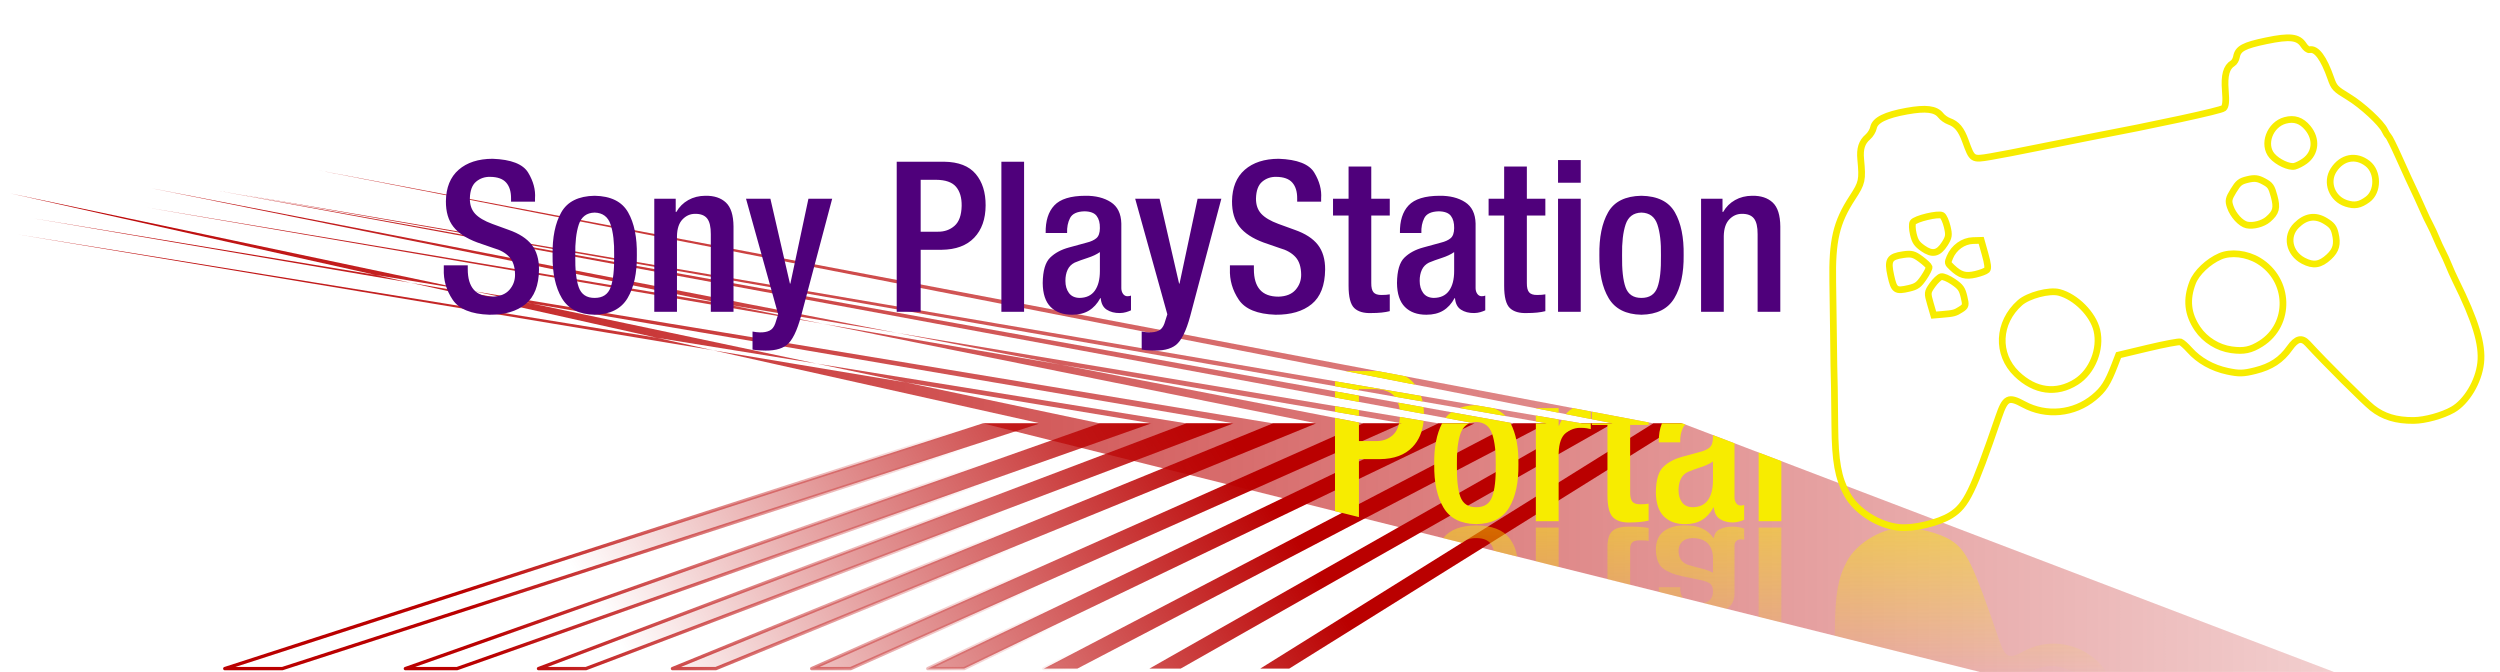
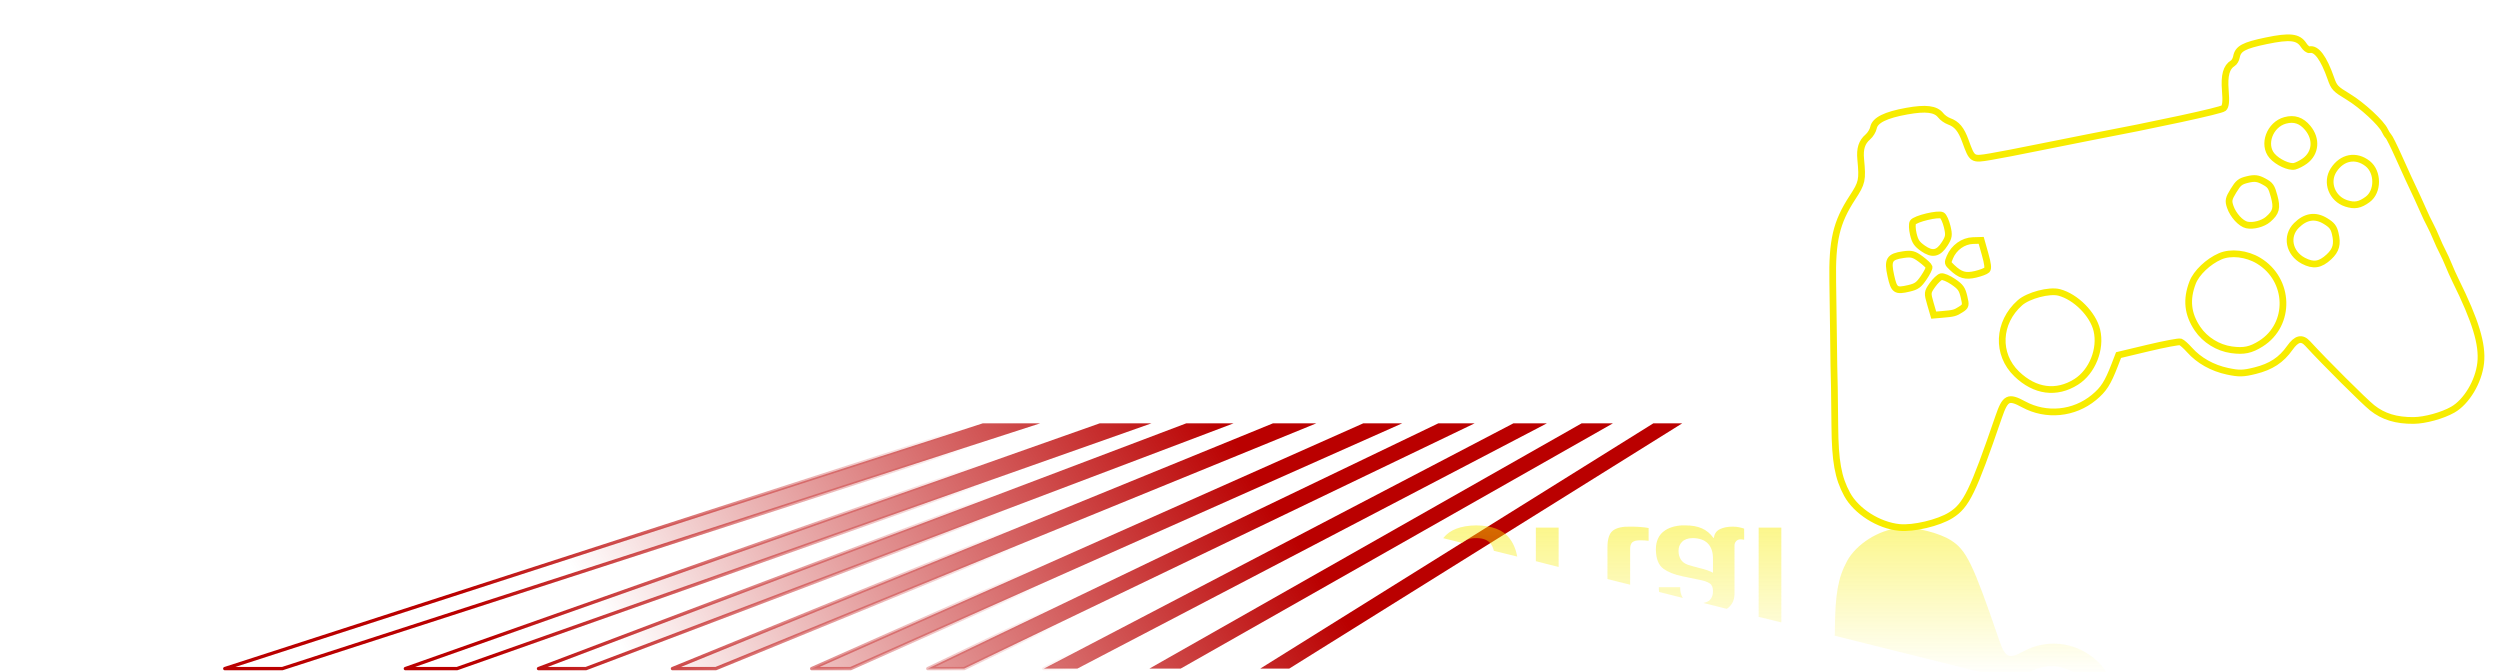
<svg xmlns="http://www.w3.org/2000/svg" xmlns:ns1="http://sodipodi.sourceforge.net/DTD/sodipodi-0.dtd" xmlns:ns2="http://www.inkscape.org/namespaces/inkscape" xmlns:xlink="http://www.w3.org/1999/xlink" width="744.09" height="200" id="svg2" ns1:version="0.32" ns2:version="0.46" version="1.0" ns1:docbase="C:\Documents and Settings\Sigurd\Mine dokumenter\Mine bilder" ns1:docname="Sony_Playstation_Portal_logo.svg" ns2:output_extension="org.inkscape.output.svg.inkscape" ns1:modified="true">
  <defs id="defs4">
    <linearGradient ns2:collect="always" id="linearGradient3412">
      <stop style="stop-color:#ba0000;stop-opacity:1;" offset="0" id="stop3414" />
      <stop style="stop-color:#ba0000;stop-opacity:0;" offset="1" id="stop3416" />
    </linearGradient>
    <linearGradient id="linearGradient3404">
      <stop style="stop-color:#ba0000;stop-opacity:1;" offset="0" id="stop3406" />
      <stop style="stop-color:#ba0000;stop-opacity:0;" offset="1" id="stop3408" />
    </linearGradient>
    <linearGradient id="linearGradient3327">
      <stop style="stop-color:#f7ec00;stop-opacity:1;" offset="0" id="stop3329" />
      <stop style="stop-color:#f7ec00;stop-opacity:0;" offset="1" id="stop3331" />
    </linearGradient>
    <ns2:perspective ns1:type="inkscape:persp3d" ns2:vp_x="0 : 100 : 1" ns2:vp_y="0 : 1000 : 0" ns2:vp_z="744.09448 : 100 : 1" ns2:persp3d-origin="372.04724 : 66.666667 : 1" id="perspective132" />
    <linearGradient id="linearGradient6144">
      <stop style="stop-color:#d80000;stop-opacity:1;" offset="0" id="stop6146" />
      <stop style="stop-color:#d80000;stop-opacity:0;" offset="1" id="stop6148" />
    </linearGradient>
    <linearGradient id="linearGradient6130">
      <stop style="stop-color:#530081;stop-opacity:1;" offset="0" id="stop6132" />
      <stop style="stop-color:#000000;stop-opacity:0;" offset="1" id="stop6134" />
    </linearGradient>
    <linearGradient y2="167.937" x2="6388.794" y1="167.937" x1="30" gradientUnits="userSpaceOnUse" id="linearGradient13034" xlink:href="#linearGradient23598" ns2:collect="always" />
    <linearGradient y2="167.937" x2="6388.794" y1="167.937" x1="30" gradientUnits="userSpaceOnUse" id="linearGradient13032" xlink:href="#linearGradient23598" ns2:collect="always" />
    <linearGradient y2="470.895" x2="1417.84" y1="457.979" x1="3030.698" gradientUnits="userSpaceOnUse" id="linearGradient13022" xlink:href="#linearGradient37486" ns2:collect="always" />
    <linearGradient y2="470.895" x2="1417.84" y1="457.979" x1="3030.698" gradientUnits="userSpaceOnUse" id="linearGradient13020" xlink:href="#linearGradient37486" ns2:collect="always" />
    <linearGradient y2="470.895" x2="1417.84" y1="457.979" x1="3030.698" gradientUnits="userSpaceOnUse" id="linearGradient13018" xlink:href="#linearGradient37486" ns2:collect="always" />
    <linearGradient y2="167.937" x2="6388.794" y1="167.937" x1="30" gradientUnits="userSpaceOnUse" id="linearGradient13000" xlink:href="#linearGradient23598" ns2:collect="always" />
    <linearGradient y2="167.937" x2="6388.794" y1="167.937" x1="30" gradientUnits="userSpaceOnUse" id="linearGradient12998" xlink:href="#linearGradient23598" ns2:collect="always" />
    <clipPath id="clipPath12974" clipPathUnits="userSpaceOnUse">
      <path ns1:nodetypes="csccsc" id="path12976" d="M 77.635,210.295 C 77.635,210.295 422.142,134.659 2110.71,105.546 C 2615.265,96.847 2125.267,2976.053 2125.267,2976.053 L 1465.367,2641.251 C 1465.367,2641.251 839.432,2655.807 82.488,2422.901 C -674.457,2189.995 67.931,210.295 77.635,210.295 z" style="fill:none;fill-rule:evenodd;stroke:#000000;stroke-width:1px;stroke-linecap:butt;stroke-linejoin:miter;stroke-opacity:1" />
    </clipPath>
    <linearGradient y2="470.895" x2="1417.84" y1="457.979" x1="3030.698" gradientUnits="userSpaceOnUse" id="linearGradient2401" xlink:href="#linearGradient37486" ns2:collect="always" />
    <linearGradient y2="470.895" x2="1417.84" y1="457.979" x1="3030.698" gradientUnits="userSpaceOnUse" id="linearGradient2399" xlink:href="#linearGradient37486" ns2:collect="always" />
    <linearGradient y2="470.895" x2="1417.84" y1="457.979" x1="3030.698" gradientUnits="userSpaceOnUse" id="linearGradient2397" xlink:href="#linearGradient37486" ns2:collect="always" />
    <linearGradient y2="470.895" x2="1417.84" y1="457.979" x1="3030.698" gradientUnits="userSpaceOnUse" id="linearGradient2395" xlink:href="#linearGradient37486" ns2:collect="always" />
    <linearGradient y2="470.895" x2="1417.84" y1="457.979" x1="3030.698" gradientUnits="userSpaceOnUse" id="linearGradient2393" xlink:href="#linearGradient37486" ns2:collect="always" />
    <linearGradient y2="470.895" x2="1417.84" y1="457.979" x1="3030.698" gradientUnits="userSpaceOnUse" id="linearGradient2391" xlink:href="#linearGradient37486" ns2:collect="always" />
    <linearGradient gradientTransform="translate(1065.59,385.405)" y2="167.937" x2="6388.794" y1="167.937" x1="30" gradientUnits="userSpaceOnUse" id="linearGradient38497" xlink:href="#linearGradient23598" ns2:collect="always" />
    <linearGradient y2="167.937" x2="6388.794" y1="167.937" x1="30" gradientUnits="userSpaceOnUse" id="linearGradient38495" xlink:href="#linearGradient23598" ns2:collect="always" />
    <linearGradient y2="167.937" x2="6388.794" y1="167.937" x1="30" gradientUnits="userSpaceOnUse" id="linearGradient38493" xlink:href="#linearGradient23598" ns2:collect="always" />
    <linearGradient gradientUnits="userSpaceOnUse" y2="470.895" x2="1417.84" y1="457.979" x1="3030.698" id="linearGradient37492" xlink:href="#linearGradient37486" ns2:collect="always" />
    <linearGradient gradientUnits="userSpaceOnUse" y2="171.932" x2="5542.535" y1="171.932" x1="1403.845" id="linearGradient29546" xlink:href="#linearGradient29540" ns2:collect="always" />
    <linearGradient y2="167.937" x2="6388.794" y1="167.937" x1="30" gradientUnits="userSpaceOnUse" id="linearGradient23632" xlink:href="#linearGradient23598" ns2:collect="always" />
    <linearGradient y2="167.937" x2="6388.794" y1="167.937" x1="30" gradientUnits="userSpaceOnUse" id="linearGradient23622" xlink:href="#linearGradient23598" ns2:collect="always" />
    <linearGradient y2="167.937" x2="6388.794" y1="167.937" x1="30" gradientUnits="userSpaceOnUse" id="linearGradient23620" xlink:href="#linearGradient23598" ns2:collect="always" />
    <linearGradient y2="167.937" x2="6388.794" y1="167.937" x1="30" gradientUnits="userSpaceOnUse" id="linearGradient23618" xlink:href="#linearGradient23598" ns2:collect="always" />
    <linearGradient y2="167.937" x2="6388.794" y1="167.937" x1="30" gradientUnits="userSpaceOnUse" id="linearGradient23616" xlink:href="#linearGradient23598" ns2:collect="always" />
    <linearGradient y2="167.937" x2="6388.794" y1="167.937" x1="30" gradientUnits="userSpaceOnUse" id="linearGradient23614" xlink:href="#linearGradient23598" ns2:collect="always" />
    <linearGradient y2="167.937" x2="6388.794" y1="167.937" x1="30" gradientUnits="userSpaceOnUse" id="linearGradient23610" xlink:href="#linearGradient23598" ns2:collect="always" />
    <linearGradient y2="167.937" x2="6388.794" y1="167.937" x1="30" gradientUnits="userSpaceOnUse" id="linearGradient23608" xlink:href="#linearGradient23598" ns2:collect="always" />
    <linearGradient y2="167.937" x2="6388.794" y1="167.937" x1="30" gradientUnits="userSpaceOnUse" id="linearGradient23606" xlink:href="#linearGradient23598" ns2:collect="always" />
    <linearGradient gradientUnits="userSpaceOnUse" y2="167.937" x2="6388.794" y1="167.937" x1="30" id="linearGradient23604" xlink:href="#linearGradient23598" ns2:collect="always" />
    <radialGradient r="0.784" fy="406.472" fx="383.281" cy="406.472" cx="383.281" gradientTransform="matrix(1,0,0,1.889,0,-361.309)" gradientUnits="userSpaceOnUse" id="radialGradient5566" xlink:href="#linearGradient5552" ns2:collect="always" />
    <radialGradient r="0.784" fy="406.472" fx="383.281" cy="406.472" cx="383.281" gradientTransform="matrix(1,0,0,1.889,0,-361.309)" gradientUnits="userSpaceOnUse" id="radialGradient5562" xlink:href="#linearGradient5552" ns2:collect="always" />
    <radialGradient gradientUnits="userSpaceOnUse" gradientTransform="matrix(1,0,0,1.889,0,-361.309)" r="0.784" fy="406.472" fx="383.281" cy="406.472" cx="383.281" id="radialGradient5558" xlink:href="#linearGradient5552" ns2:collect="always" />
    <linearGradient gradientTransform="matrix(0,-2.643,2.825,0,69.256,6047.553)" gradientUnits="userSpaceOnUse" y2="640.831" x2="2241.788" y1="640.831" x1="1294.612" id="linearGradient26619" xlink:href="#linearGradient26613" ns2:collect="always" />
    <style type="text/css" id="style22536">
   
    .fil0 {fill:#2B2828}
   
  </style>
    <linearGradient gradientTransform="matrix(-2.636,0,0,-2.636,5919.19,1818.203)" gradientUnits="userSpaceOnUse" y2="405.266" x2="1672.762" y1="405.266" x1="1627.544" id="linearGradient21472" xlink:href="#linearGradient21466" ns2:collect="always" />
    <linearGradient y2="405.266" x2="1887.574" y1="405.266" x1="1412.733" gradientTransform="matrix(0,-2.636,2.636,0,501.746,5099.337)" gradientUnits="userSpaceOnUse" id="linearGradient19513" xlink:href="#linearGradient19503" ns2:collect="always" />
    <linearGradient gradientTransform="matrix(0,-2.636,2.636,0,501.746,5099.337)" gradientUnits="userSpaceOnUse" y2="405.266" x2="1887.574" y1="405.266" x1="1412.733" id="linearGradient19509" xlink:href="#linearGradient19503" ns2:collect="always" />
    <linearGradient gradientTransform="matrix(0,-2.636,2.636,0,-633.353,6476.814)" gradientUnits="userSpaceOnUse" y2="881.911" x2="1937.362" y1="881.911" x1="1454.903" id="linearGradient16454" xlink:href="#linearGradient16448" ns2:collect="always" />
    <linearGradient gradientTransform="matrix(0,-1,1,0,975.808,2263.188)" gradientUnits="userSpaceOnUse" y2="643.69" x2="2097.533" y1="643.69" x1="1141.463" id="linearGradient14500" xlink:href="#linearGradient14494" ns2:collect="always" />
    <linearGradient gradientTransform="matrix(0,-1,1,0,704.604,1992.956)" gradientUnits="userSpaceOnUse" y2="644.176" x2="1826.552" y1="644.176" x1="871.008" id="linearGradient9643" xlink:href="#linearGradient9637" ns2:collect="always" />
    <radialGradient gradientUnits="userSpaceOnUse" gradientTransform="matrix(1,0,0,4.946,0,-2501.384)" r="91.853" fy="633.861" fx="1197.416" cy="633.861" cx="1197.416" id="radialGradient3209" xlink:href="#linearGradient3203" ns2:collect="always" />
    <linearGradient id="linearGradient3203" ns2:collect="always">
      <stop id="stop3205" offset="0" style="stop-color:#a8a8a8;stop-opacity:1;" />
      <stop id="stop3207" offset="1" style="stop-color:#a8a8a8;stop-opacity:0;" />
    </linearGradient>
    <linearGradient id="linearGradient9637" ns2:collect="always">
      <stop id="stop9639" offset="0" style="stop-color:#000000;stop-opacity:1;" />
      <stop id="stop9641" offset="1" style="stop-color:#000000;stop-opacity:0;" />
    </linearGradient>
    <linearGradient id="linearGradient14494" ns2:collect="always">
      <stop id="stop14496" offset="0" style="stop-color:#8c8c8c;stop-opacity:1;" />
      <stop id="stop14498" offset="1" style="stop-color:#8c8c8c;stop-opacity:0;" />
    </linearGradient>
    <linearGradient id="linearGradient16448" ns2:collect="always">
      <stop id="stop16450" offset="0" style="stop-color:#181818;stop-opacity:1;" />
      <stop id="stop16452" offset="1" style="stop-color:#181818;stop-opacity:0;" />
    </linearGradient>
    <linearGradient id="linearGradient19503" ns2:collect="always">
      <stop id="stop19505" offset="0" style="stop-color:#343434;stop-opacity:1;" />
      <stop id="stop19507" offset="1" style="stop-color:#343434;stop-opacity:0;" />
    </linearGradient>
    <linearGradient id="linearGradient21466" ns2:collect="always">
      <stop id="stop21468" offset="0" style="stop-color:#909090;stop-opacity:1;" />
      <stop id="stop21470" offset="1" style="stop-color:#909090;stop-opacity:0;" />
    </linearGradient>
    <linearGradient id="linearGradient26613" ns2:collect="always">
      <stop id="stop26615" offset="0" style="stop-color:#2c2d2c;stop-opacity:1;" />
      <stop id="stop26617" offset="1" style="stop-color:#2c2d2c;stop-opacity:0;" />
    </linearGradient>
    <linearGradient id="linearGradient5552" ns2:collect="always">
      <stop id="stop5554" offset="0" style="stop-color:#ffffff;stop-opacity:1;" />
      <stop id="stop5556" offset="1" style="stop-color:#ffffff;stop-opacity:0;" />
    </linearGradient>
    <linearGradient id="linearGradient23598" ns2:collect="always">
      <stop id="stop23600" offset="0" style="stop-color:#ffffff;stop-opacity:1;" />
      <stop id="stop23602" offset="1" style="stop-color:#ffffff;stop-opacity:0;" />
    </linearGradient>
    <linearGradient id="linearGradient29540">
      <stop id="stop29542" offset="0" style="stop-color:#000000;stop-opacity:1;" />
      <stop id="stop29544" offset="1" style="stop-color:#000000;stop-opacity:0;" />
    </linearGradient>
    <linearGradient id="linearGradient37486" ns2:collect="always">
      <stop id="stop37488" offset="0" style="stop-color:#8a8e8c;stop-opacity:1;" />
      <stop id="stop37490" offset="1" style="stop-color:#8a8e8c;stop-opacity:0;" />
    </linearGradient>
    <linearGradient ns2:collect="always" xlink:href="#linearGradient3327" id="linearGradient3333" x1="395.735" y1="-118.372" x2="395.735" y2="-231.112" gradientUnits="userSpaceOnUse" gradientTransform="matrix(1.15,0,0,-0.87,0,-0.644)" />
    <linearGradient ns2:collect="always" xlink:href="#linearGradient3327" id="linearGradient3388" gradientUnits="userSpaceOnUse" gradientTransform="matrix(1.15,0,0,-0.87,0,0.356)" x1="395.735" y1="-118.372" x2="395.735" y2="-231.112" />
    <linearGradient ns2:collect="always" xlink:href="#linearGradient3404" id="linearGradient3410" x1="366" y1="129" x2="207" y2="228" gradientUnits="userSpaceOnUse" />
    <linearGradient ns2:collect="always" xlink:href="#linearGradient3412" id="linearGradient3418" x1="167" y1="233" x2="304" y2="162.5" gradientUnits="userSpaceOnUse" />
    <linearGradient ns2:collect="always" xlink:href="#linearGradient3412" id="linearGradient3430" x1="3.062" y1="156.344" x2="857.219" y2="156.344" gradientUnits="userSpaceOnUse" />
  </defs>
  <ns1:namedview id="base" pagecolor="#ffffff" bordercolor="#666666" borderopacity="1.0" gridtolerance="10000" guidetolerance="10" objecttolerance="10" ns2:pageopacity="0.0" ns2:pageshadow="2" ns2:zoom="1" ns2:cx="432.02111" ns2:cy="115.77358" ns2:document-units="px" ns2:current-layer="layer1" height="200px" width="744.094px" ns2:window-width="1280" ns2:window-height="750" ns2:window-x="-8" ns2:window-y="-8" showgrid="false" />
  <g ns2:label="Layer 1" ns2:groupmode="layer" id="layer1">
-     <path style="opacity:1;fill:url(#linearGradient3430);fill-opacity:1;fill-rule:evenodd;stroke:none;stroke-width:2;stroke-linecap:round;stroke-linejoin:miter;stroke-miterlimit:4;stroke-dasharray:none;stroke-dashoffset:0;stroke-opacity:1" d="M 837.969,262 L 292.5,126 L 309.594,126 L 3.062,57.562 L 327.312,126 L 342.719,126 L 5.219,69.781 L 353.062,126 L 367.156,126 L 10.156,65.031 L 378.875,126 L 391.781,126 L 45.094,56.031 L 405.75,126 L 417.344,126 L 43.75,61.781 L 428.094,126 L 438.906,126 L 64.969,56.781 L 450.438,126 L 460.406,126 L 72.594,58 L 470.75,126 L 480.062,126 L 94.781,50.688 L 492.094,126 L 500.688,126 L 857.219,262 L 837.969,262 z" id="rect3344" ns1:nodetypes="ccccccccccccccccccccccccccccc" />
    <path style="fill:url(#linearGradient3410);fill-opacity:1;fill-rule:nonzero;stroke:url(#linearGradient3418);stroke-width:1;stroke-linecap:round;stroke-linejoin:round;stroke-miterlimit:4;stroke-dasharray:none;stroke-opacity:1" d="M 292.5 126 L 66.906 199 L 84.031 199 L 309.594 126 L 292.5 126 z M 327.312 126 L 120.656 199 L 136.031 199 L 342.719 126 L 327.312 126 z M 353.062 126 L 160.281 199 L 174.406 199 L 367.156 126 L 353.062 126 z M 378.875 126 L 200.156 199 L 213.062 199 L 391.781 126 L 378.875 126 z M 405.75 126 L 241.594 199 L 253.188 199 L 417.344 126 L 405.75 126 z M 428.094 126 L 276.156 199 L 286.969 199 L 438.906 126 L 428.094 126 z M 450.438 126 L 310.688 199 L 320.656 199 L 460.406 126 L 450.438 126 z M 470.75 126 L 342.094 199 L 351.406 199 L 480.062 126 L 470.75 126 z M 492.094 126 L 375.094 199 L 383.719 199 L 500.688 126 L 492.094 126 z " id="rect7185" />
    <path style="fill:none;fill-opacity:1;stroke:#f7ec00;stroke-opacity:1;stroke-width:2;stroke-miterlimit:4;stroke-dasharray:none" d="M 718.404,125.144 C 713.227,125.197 709.332,124.01 706.038,121.374 C 703.572,119.401 691.908,107.781 686.853,102.262 C 685.095,100.343 683.524,100.724 681.523,103.555 C 678.982,107.151 675.941,109.147 671.211,110.323 C 667.653,111.208 666.441,111.235 662.998,110.505 C 658.488,109.55 654.464,107.29 651.67,104.145 C 650.646,102.992 649.436,101.921 648.982,101.765 C 648.528,101.61 644.198,102.427 639.359,103.581 L 630.561,105.68 L 629.385,108.72 C 627.33,114.029 626.125,115.905 623.232,118.295 C 617.314,123.184 609.034,123.997 602.313,120.35 C 597.762,117.881 596.846,118.342 594.868,124.101 C 587.173,146.504 585.252,150.451 580.636,153.348 C 577.005,155.626 569.519,157.408 565.325,156.993 C 559.151,156.381 552.507,152.168 549.765,147.128 C 547.076,142.183 546.199,137.306 546.11,126.796 C 546.063,121.293 546.005,116.159 545.98,115.387 C 545.875,112.135 545.777,106.328 545.701,98.88 C 545.656,94.512 545.562,87.77 545.492,83.897 C 545.27,71.593 546.529,66.199 551.346,58.826 C 554.238,54.398 554.403,53.634 553.814,47.397 C 553.517,44.244 554.136,42.314 555.945,40.751 C 556.697,40.102 557.448,38.868 557.616,38.009 C 558.051,35.777 561.213,34.206 567.562,33.071 C 573.253,32.054 576.135,32.416 577.635,34.339 C 578.155,35.005 579.258,35.793 580.085,36.09 C 582.431,36.933 583.704,38.466 584.988,41.993 C 587.017,47.564 586.988,47.546 592.374,46.645 C 594.966,46.211 601.26,45 606.361,43.952 C 611.462,42.905 618.301,41.541 621.558,40.921 C 642.004,37.031 661.013,32.914 661.813,32.204 C 662.459,31.629 662.601,30.198 662.335,26.92 C 661.97,22.422 662.646,19.976 664.573,18.814 C 665.027,18.541 665.512,17.695 665.652,16.934 C 666.104,14.466 667.835,13.53 674.524,12.14 C 681.588,10.671 684.06,10.959 685.65,13.437 C 686.197,14.289 686.995,14.902 687.423,14.799 C 689.439,14.316 691.639,17.28 693.739,23.308 C 694.708,26.09 695.07,26.474 698.932,28.81 C 703.019,31.282 708.792,36.611 709.804,38.844 C 710.088,39.472 710.572,40.235 710.878,40.539 C 711.185,40.844 712.518,43.509 713.84,46.462 C 715.163,49.415 716.472,52.308 716.751,52.89 C 718.29,56.105 721.049,62.098 721.565,63.347 C 721.893,64.14 722.639,65.686 723.223,66.783 C 723.807,67.88 724.675,69.745 725.152,70.929 C 725.629,72.112 726.457,73.904 726.991,74.911 C 727.525,75.919 728.345,77.712 728.814,78.898 C 729.283,80.083 730.195,82.12 730.841,83.425 C 736.823,95.503 738.955,102.505 738.34,108.052 C 737.724,113.601 734.116,119.626 730.022,121.944 C 726.931,123.693 721.79,125.109 718.404,125.144 z M 672.943,102.276 C 681.973,96.571 681.599,83.245 672.252,77.601 C 668.691,75.451 663.975,74.913 660.798,76.295 C 657.23,77.846 653.724,81.181 652.604,84.089 C 650.655,89.152 651.112,93.463 654.063,97.84 C 656.306,101.168 660.151,103.553 664.162,104.107 C 667.859,104.617 669.918,104.188 672.943,102.276 z M 617.947,113.657 C 622.732,110.634 625.436,103.882 624.099,98.298 C 622.946,93.487 617.832,88.348 612.891,87.036 C 609.975,86.261 603.686,87.921 601.203,90.12 C 594.56,96.006 594.137,105.416 600.251,111.304 C 605.672,116.524 612.064,117.374 617.947,113.657 z M 693.18,76.449 C 695.308,74.479 695.801,72.644 695.048,69.502 C 694.61,67.675 694.056,66.965 692.156,65.8 C 689.107,63.93 686.239,64.363 683.486,67.11 C 680.291,70.299 681.293,75.366 685.563,77.612 C 688.537,79.176 690.572,78.865 693.18,76.449 z M 583.602,92.102 C 585.112,91.133 585.172,90.9 584.557,88.336 C 583.993,85.98 583.551,85.363 581.351,83.854 C 579.947,82.892 578.335,82.216 577.768,82.352 C 577.201,82.488 576.027,83.603 575.16,84.83 C 573.637,86.986 573.617,87.173 574.564,90.428 L 575.544,93.795 L 577.857,93.6 C 581.532,93.289 581.902,93.193 583.602,92.102 z M 704.689,59.364 C 707.867,57.043 707.878,51.21 704.711,48.705 C 701.243,45.963 697.051,46.758 694.56,50.631 C 692.222,54.264 694.083,59.166 698.319,60.534 C 700.822,61.342 702.371,61.058 704.689,59.364 z M 675.052,65.299 C 677.468,63.212 677.809,61.916 676.861,58.415 C 676.077,55.522 675.754,55.059 673.776,53.994 C 672.014,53.044 671.048,52.928 669,53.418 C 666.756,53.956 666.224,54.376 664.763,56.757 C 663.304,59.135 663.182,59.743 663.801,61.561 C 664.648,64.051 666.948,66.567 668.738,66.961 C 670.623,67.376 673.534,66.609 675.052,65.299 z M 591.373,80.359 C 591.808,79.91 591.65,78.534 590.831,75.633 L 589.675,71.539 L 587.236,71.607 C 584.335,71.689 581.543,73.689 580.352,76.539 C 579.635,78.256 579.652,78.339 581.006,79.614 C 583.438,81.905 584.976,82.354 587.968,81.649 C 589.503,81.287 591.035,80.706 591.373,80.359 z M 572.576,82.642 C 573.538,81.239 574.254,79.807 574.166,79.46 C 574.078,79.114 572.949,78.054 571.658,77.106 C 569.637,75.622 568.917,75.439 566.487,75.792 C 562.332,76.394 561.749,77.374 562.773,82.031 C 563.738,86.413 564.223,86.754 568.177,85.82 C 570.444,85.285 571.08,84.825 572.576,82.642 z M 578.83,72.546 C 580.064,70.603 580.156,69.964 579.56,67.476 C 579.185,65.91 578.505,64.4 578.048,64.12 C 576.956,63.45 570.018,65.112 569.348,66.205 C 569.068,66.661 569.125,68.23 569.475,69.692 C 569.997,71.87 570.51,72.631 572.315,73.907 C 575.136,75.9 576.939,75.523 578.83,72.546 z M 686.016,47.917 C 689.251,45.554 689.611,41.373 686.863,38.074 C 684.984,35.819 682.845,35.103 680.153,35.829 C 675.572,37.064 673.358,43.042 676.244,46.383 C 677.881,48.279 681.328,49.876 682.945,49.488 C 683.699,49.307 685.081,48.6 686.016,47.917 z" id="path7473" ns1:nodetypes="cssssssscccsssssssssssssssssssscsssssssssssssssssssssccsssssccssssccssssccsssscccccsssccsssssscccccsssccsssssccsssssccssssc" />
-     <path style="font-size:62.557px;font-style:normal;font-variant:normal;font-weight:normal;font-stretch:normal;text-align:start;line-height:125%;writing-mode:lr-tb;text-anchor:start;fill:#4f007b;fill-opacity:1;stroke:none;stroke-width:1px;stroke-linecap:butt;stroke-linejoin:miter;stroke-opacity:0.716;font-family:HelveticaNeue MediumCond;-inkscape-font-specification:HelveticaNeue MediumCond" d="M 132.089,78.974 L 132.089,80.037 C 131.963,83.343 132.841,86.397 134.724,89.202 C 136.608,92.007 140.254,93.498 145.664,93.675 C 150.22,93.709 153.807,92.656 156.424,90.516 C 159.041,88.376 160.375,84.946 160.427,80.225 C 160.444,77.191 159.722,74.736 158.261,72.859 C 156.8,70.982 154.499,69.497 151.357,68.402 L 146.54,66.65 C 144.181,65.78 142.471,64.768 141.41,63.616 C 140.349,62.464 139.828,60.953 139.846,59.081 C 139.905,56.733 140.523,55.064 141.699,54.076 C 142.876,53.089 144.26,52.609 145.852,52.638 C 148.055,52.652 149.653,53.218 150.645,54.335 C 151.637,55.451 152.124,57.034 152.107,59.081 L 152.107,60.019 L 159.239,60.019 L 159.239,59.018 C 159.428,56.503 158.753,53.964 157.214,51.402 C 155.674,48.84 152.137,47.459 146.602,47.258 C 142.356,47.276 138.994,48.366 136.515,50.526 C 134.036,52.687 132.77,55.81 132.715,59.894 C 132.697,63.04 133.437,65.569 134.936,67.479 C 136.434,69.39 138.801,70.949 142.036,72.155 L 146.915,73.844 C 148.933,74.402 150.496,75.288 151.607,76.503 C 152.717,77.718 153.28,79.48 153.296,81.789 C 153.296,83.511 152.733,85.009 151.607,86.285 C 150.481,87.561 148.792,88.231 146.54,88.295 C 144.073,88.294 142.235,87.608 141.027,86.238 C 139.819,84.869 139.217,82.823 139.221,80.1 L 139.221,78.974 L 132.089,78.974 z M 164.465,75.971 C 164.403,81.279 165.323,85.536 167.225,88.741 C 169.126,91.945 172.377,93.59 176.976,93.675 C 181.605,93.59 184.874,91.945 186.782,88.741 C 188.69,85.536 189.612,81.279 189.55,75.971 C 189.64,70.663 188.772,66.407 186.946,63.202 C 185.12,59.997 181.797,58.353 176.976,58.268 C 172.185,58.353 168.88,59.997 167.061,63.202 C 165.241,66.407 164.376,70.663 164.465,75.971 L 164.465,75.971 z M 171.221,75.971 C 171.156,72.185 171.505,69.138 172.269,66.83 C 173.032,64.522 174.601,63.336 176.976,63.272 C 179.38,63.336 180.968,64.522 181.738,66.83 C 182.508,69.138 182.86,72.185 182.794,75.971 C 182.86,80.25 182.508,83.438 181.738,85.535 C 180.968,87.632 179.38,88.677 176.976,88.67 C 174.601,88.677 173.032,87.632 172.269,85.535 C 171.505,83.438 171.156,80.25 171.221,75.971 L 171.221,75.971 z M 194.736,92.799 L 201.492,92.799 L 201.492,70.216 C 201.544,68.027 202.096,66.385 203.149,65.29 C 204.202,64.195 205.443,63.648 206.872,63.648 C 208.545,63.627 209.749,64.091 210.484,65.04 C 211.219,65.988 211.579,67.547 211.563,69.716 L 211.563,92.799 L 218.319,92.799 L 218.319,67.401 C 218.291,64.037 217.535,61.663 216.052,60.277 C 214.569,58.892 212.53,58.222 209.937,58.268 C 208.041,58.281 206.344,58.708 204.846,59.55 C 203.349,60.392 202.168,61.57 201.304,63.085 L 201.116,63.085 L 201.116,59.144 L 194.736,59.144 L 194.736,92.799 z M 222.04,59.144 L 231.611,93.55 L 230.735,96.302 C 230.361,97.342 229.796,98.046 229.038,98.413 C 228.281,98.781 227.325,98.953 226.169,98.93 C 225.796,98.927 225.431,98.901 225.074,98.851 C 224.717,98.802 224.352,98.744 223.979,98.679 L 223.979,104.059 C 224.42,104.124 224.868,104.182 225.324,104.231 C 225.78,104.281 226.229,104.307 226.669,104.309 C 230.033,104.511 232.532,103.967 234.168,102.675 C 235.804,101.384 237.224,98.509 238.43,94.05 L 247.688,59.144 L 240.619,59.144 L 235.239,84.416 L 235.114,84.416 L 229.296,59.144 L 222.04,59.144 z M 274.026,53.513 L 278.593,53.513 C 281.401,53.536 283.385,54.226 284.543,55.586 C 285.702,56.945 286.262,58.84 286.224,61.271 C 286.166,64.054 285.454,66.04 284.09,67.229 C 282.725,68.418 281.06,68.996 279.093,68.965 L 274.026,68.965 L 274.026,53.513 z M 266.895,92.799 L 274.026,92.799 L 274.026,74.345 L 280.282,74.345 C 284.494,74.295 287.721,73.096 289.962,70.748 C 292.204,68.399 293.335,65.199 293.356,61.145 C 293.378,57.264 292.395,54.142 290.408,51.778 C 288.42,49.413 285.295,48.199 281.032,48.134 L 266.895,48.134 L 266.895,92.799 z M 298.048,92.799 L 304.804,92.799 L 304.804,48.134 L 298.048,48.134 L 298.048,92.799 z M 333.747,66.525 C 333.672,63.581 332.632,61.462 330.627,60.168 C 328.621,58.874 326.095,58.24 323.049,58.268 C 318.67,58.283 315.59,59.237 313.807,61.13 C 312.024,63.022 311.164,65.759 311.226,69.34 L 317.607,69.34 C 317.539,67.649 317.831,66.168 318.483,64.899 C 319.134,63.629 320.552,62.962 322.737,62.897 C 324.489,62.914 325.707,63.365 326.388,64.25 C 327.07,65.135 327.396,66.352 327.366,67.902 C 327.354,69.325 327.002,70.326 326.31,70.904 C 325.618,71.483 324.656,71.921 323.425,72.218 L 318.17,73.657 C 315.846,74.285 313.972,75.296 312.548,76.691 C 311.123,78.085 310.391,80.598 310.35,84.229 C 310.379,87.441 311.166,89.821 312.712,91.368 C 314.258,92.915 316.39,93.684 319.108,93.675 C 321.068,93.676 322.731,93.267 324.097,92.447 C 325.463,91.627 326.594,90.389 327.491,88.733 L 327.616,88.733 C 327.748,90.341 328.345,91.488 329.407,92.173 C 330.469,92.859 331.769,93.193 333.309,93.174 C 333.971,93.164 334.586,93.075 335.154,92.908 C 335.722,92.742 336.212,92.559 336.624,92.361 L 336.624,87.982 C 336.495,88.045 336.331,88.092 336.132,88.123 C 335.932,88.154 335.721,88.17 335.498,88.17 C 334.987,88.149 334.57,87.909 334.247,87.45 C 333.924,86.992 333.757,86.439 333.747,85.793 L 333.747,66.525 z M 327.366,80.663 C 327.367,83.159 326.864,85.111 325.857,86.52 C 324.849,87.929 323.33,88.646 321.298,88.67 C 319.892,88.635 318.841,88.142 318.147,87.192 C 317.452,86.242 317.105,85.046 317.107,83.603 C 317.1,82.34 317.316,81.238 317.756,80.296 C 318.195,79.353 318.896,78.642 319.859,78.161 C 320.938,77.706 322.221,77.239 323.706,76.761 C 325.192,76.283 326.412,75.707 327.366,75.033 L 327.366,80.663 z M 337.869,59.144 L 347.44,93.55 L 346.564,96.302 C 346.19,97.342 345.625,98.046 344.867,98.413 C 344.11,98.781 343.154,98.953 341.998,98.93 C 341.625,98.927 341.26,98.901 340.903,98.851 C 340.546,98.802 340.181,98.744 339.808,98.679 L 339.808,104.059 C 340.249,104.124 340.697,104.182 341.153,104.231 C 341.609,104.281 342.058,104.307 342.498,104.309 C 345.862,104.511 348.361,103.967 349.997,102.675 C 351.633,101.384 353.053,98.509 354.259,94.05 L 363.517,59.144 L 356.448,59.144 L 351.068,84.416 L 350.943,84.416 L 345.125,59.144 L 337.869,59.144 z M 366.068,78.974 L 366.068,80.037 C 365.942,83.343 366.82,86.397 368.704,89.202 C 370.587,92.007 374.233,93.498 379.643,93.675 C 384.199,93.709 387.786,92.656 390.403,90.516 C 393.02,88.376 394.354,84.946 394.407,80.225 C 394.424,77.191 393.702,74.736 392.241,72.859 C 390.78,70.982 388.478,69.497 385.336,68.402 L 380.519,66.65 C 378.16,65.78 376.45,64.768 375.389,63.616 C 374.329,62.464 373.807,60.953 373.826,59.081 C 373.884,56.733 374.502,55.064 375.679,54.076 C 376.856,53.089 378.24,52.609 379.831,52.638 C 382.035,52.652 383.633,53.218 384.624,54.335 C 385.616,55.451 386.104,57.034 386.087,59.081 L 386.087,60.019 L 393.218,60.019 L 393.218,59.018 C 393.407,56.503 392.732,53.964 391.193,51.402 C 389.654,48.84 386.117,47.459 380.582,47.258 C 376.336,47.276 372.973,48.366 370.494,50.526 C 368.016,52.687 366.749,55.81 366.694,59.894 C 366.676,63.04 367.416,65.569 368.915,67.479 C 370.414,69.39 372.78,70.949 376.015,72.155 L 380.894,73.844 C 382.912,74.402 384.476,75.288 385.586,76.503 C 386.697,77.718 387.26,79.48 387.275,81.789 C 387.275,83.511 386.712,85.009 385.586,86.285 C 384.46,87.561 382.771,88.231 380.519,88.295 C 378.052,88.294 376.214,87.608 375.006,86.238 C 373.798,84.869 373.196,82.823 373.2,80.1 L 373.2,78.974 L 366.068,78.974 z M 396.755,64.148 L 401.384,64.148 L 401.384,85.042 C 401.383,88.391 401.948,90.607 403.081,91.689 C 404.213,92.77 405.921,93.266 408.203,93.174 C 409.27,93.174 410.263,93.127 411.182,93.034 C 412.101,92.94 412.922,92.799 413.645,92.611 L 413.645,87.607 C 413.02,87.732 412.206,87.794 411.205,87.794 C 410.065,87.81 409.265,87.544 408.805,86.997 C 408.345,86.45 408.123,85.527 408.14,84.229 L 408.14,64.148 L 413.645,64.148 L 413.645,59.144 L 408.14,59.144 L 408.14,49.572 L 401.384,49.572 L 401.384,59.144 L 396.755,59.144 L 396.755,64.148 z M 439.19,66.525 C 439.116,63.581 438.076,61.462 436.07,60.168 C 434.064,58.874 431.538,58.24 428.493,58.268 C 424.114,58.283 421.033,59.237 419.25,61.13 C 417.467,63.022 416.607,65.759 416.67,69.34 L 423.05,69.34 C 422.983,67.649 423.275,66.168 423.926,64.899 C 424.578,63.629 425.996,62.962 428.18,62.897 C 429.933,62.914 431.15,63.365 431.832,64.25 C 432.513,65.135 432.839,66.352 432.809,67.902 C 432.797,69.325 432.446,70.326 431.754,70.904 C 431.062,71.483 430.1,71.921 428.868,72.218 L 423.613,73.657 C 421.29,74.285 419.416,75.296 417.991,76.691 C 416.567,78.085 415.834,80.598 415.794,84.229 C 415.822,87.441 416.61,89.821 418.155,91.368 C 419.701,92.915 421.833,93.684 424.552,93.675 C 426.512,93.676 428.175,93.267 429.541,92.447 C 430.906,91.627 432.038,90.389 432.934,88.733 L 433.059,88.733 C 433.191,90.341 433.788,91.488 434.85,92.173 C 435.912,92.859 437.213,93.193 438.752,93.174 C 439.414,93.164 440.029,93.075 440.597,92.908 C 441.166,92.742 441.656,92.559 442.068,92.361 L 442.068,87.982 C 441.939,88.045 441.774,88.092 441.575,88.123 C 441.376,88.154 441.164,88.17 440.942,88.17 C 440.431,88.149 440.014,87.909 439.69,87.45 C 439.367,86.992 439.2,86.439 439.19,85.793 L 439.19,66.525 z M 432.809,80.663 C 432.81,83.159 432.307,85.111 431.3,86.52 C 430.293,87.929 428.773,88.646 426.741,88.67 C 425.335,88.635 424.285,88.142 423.59,87.192 C 422.895,86.242 422.549,85.046 422.55,83.603 C 422.543,82.34 422.76,81.238 423.199,80.296 C 423.638,79.353 424.339,78.642 425.302,78.161 C 426.382,77.706 427.664,77.239 429.15,76.761 C 430.635,76.283 431.855,75.707 432.809,75.033 L 432.809,80.663 z M 443.062,64.148 L 447.691,64.148 L 447.691,85.042 C 447.69,88.391 448.255,90.607 449.388,91.689 C 450.521,92.77 452.228,93.266 454.51,93.174 C 455.577,93.174 456.57,93.127 457.489,93.034 C 458.408,92.94 459.229,92.799 459.952,92.611 L 459.952,87.607 C 459.327,87.732 458.513,87.794 457.513,87.794 C 456.372,87.81 455.572,87.544 455.112,86.997 C 454.652,86.45 454.43,85.527 454.447,84.229 L 454.447,64.148 L 459.952,64.148 L 459.952,59.144 L 454.447,59.144 L 454.447,49.572 L 447.691,49.572 L 447.691,59.144 L 443.062,59.144 L 443.062,64.148 z M 463.727,92.799 L 470.484,92.799 L 470.484,59.144 L 463.727,59.144 L 463.727,92.799 z M 463.727,54.389 L 470.484,54.389 L 470.484,47.633 L 463.727,47.633 L 463.727,54.389 z M 476.03,75.971 C 475.968,81.279 476.889,85.536 478.79,88.741 C 480.692,91.945 483.942,93.59 488.541,93.675 C 493.17,93.59 496.439,91.945 498.347,88.741 C 500.255,85.536 501.177,81.279 501.115,75.971 C 501.205,70.663 500.337,66.407 498.511,63.202 C 496.685,59.997 493.362,58.353 488.541,58.268 C 483.75,58.353 480.445,59.997 478.626,63.202 C 476.806,66.407 475.941,70.663 476.03,75.971 L 476.03,75.971 z M 482.786,75.971 C 482.721,72.185 483.07,69.138 483.834,66.83 C 484.597,64.522 486.166,63.336 488.541,63.272 C 490.946,63.336 492.533,64.522 493.303,66.83 C 494.073,69.138 494.425,72.185 494.359,75.971 C 494.425,80.25 494.073,83.438 493.303,85.535 C 492.533,87.632 490.946,88.677 488.541,88.67 C 486.166,88.677 484.597,87.632 483.834,85.535 C 483.07,83.438 482.721,80.25 482.786,75.971 L 482.786,75.971 z M 506.301,92.799 L 513.057,92.799 L 513.057,70.216 C 513.109,68.027 513.661,66.385 514.715,65.29 C 515.768,64.195 517.008,63.648 518.437,63.648 C 520.11,63.627 521.314,64.091 522.049,65.04 C 522.784,65.988 523.144,67.547 523.128,69.716 L 523.128,92.799 L 529.884,92.799 L 529.884,67.401 C 529.856,64.037 529.1,61.663 527.617,60.277 C 526.134,58.892 524.095,58.222 521.502,58.268 C 519.606,58.281 517.909,58.708 516.411,59.55 C 514.914,60.392 513.733,61.57 512.869,63.085 L 512.681,63.085 L 512.681,59.144 L 506.301,59.144 L 506.301,92.799 z" id="text3300" />
-     <path style="font-size:62.557px;font-style:normal;font-variant:normal;font-weight:normal;font-stretch:normal;text-align:justify;line-height:125%;writing-mode:lr-tb;text-anchor:start;fill:#f7ec00;fill-opacity:1;stroke:none;stroke-width:1px;stroke-linecap:butt;stroke-linejoin:miter;stroke-opacity:1;font-family:HelveticaNeue MediumCond;-inkscape-font-specification:HelveticaNeue MediumCond" d="M 400.438 110.438 L 421.156 114.5 C 421.052 114.364 420.954 114.225 420.844 114.094 C 420.141 113.258 419.299 112.548 418.312 112 L 410 110.438 L 400.438 110.438 z M 397.344 113.469 L 397.344 114.938 L 404.469 116.188 L 404.469 115.812 L 409.031 115.812 C 411.84 115.835 413.841 116.547 415 117.906 C 415.043 117.957 415.083 118.01 415.125 118.062 L 423.438 119.5 C 423.312 118.916 423.124 118.381 422.938 117.844 L 397.344 113.469 z M 397.344 116.469 L 397.344 118.312 L 404.469 119.625 L 404.469 117.75 L 397.344 116.469 z M 416.094 119.844 C 416.325 120.465 416.505 121.125 416.594 121.875 L 423.812 123.219 C 423.809 122.52 423.758 121.836 423.688 121.188 L 416.094 119.844 z M 439.156 120.594 C 437.353 120.645 435.78 120.936 434.406 121.438 L 448.125 123.844 C 447.196 122.835 446.034 122.073 444.656 121.531 L 439.156 120.594 z M 397.344 120.875 L 397.344 122.562 L 404.469 123.781 L 404.469 122.062 L 397.344 120.875 z M 457.125 121.469 L 457.125 121.531 L 463.906 122.844 L 463.906 121.469 L 457.125 121.469 z M 468.219 121.469 C 467.812 121.689 467.421 121.947 467.062 122.25 C 466.703 122.553 466.379 122.883 466.062 123.25 L 473.469 124.719 L 473.469 122.469 L 468.219 121.469 z M 473.812 122.531 L 473.812 124.781 L 480.062 126 L 473.812 126 L 473.812 126.469 L 478.438 126.469 L 478.438 147.344 C 478.436 150.693 478.992 152.918 480.125 154 C 481.258 155.082 482.968 155.591 485.25 155.5 C 486.317 155.5 487.3 155.438 488.219 155.344 C 489.138 155.25 489.964 155.125 490.688 154.938 L 490.688 149.906 C 490.062 150.031 489.251 150.094 488.25 150.094 C 487.11 150.109 486.304 149.86 485.844 149.312 C 485.384 148.765 485.171 147.829 485.188 146.531 L 485.188 126.469 L 490.688 126.469 L 490.688 125.719 L 473.812 122.531 z M 431.969 122.688 C 431.303 123.172 430.725 123.724 430.219 124.375 L 437.875 125.812 C 438.336 125.679 438.829 125.608 439.375 125.594 C 441.78 125.658 443.355 126.848 444.125 129.156 C 444.895 131.464 445.254 134.495 445.188 138.281 C 445.254 142.56 444.895 145.747 444.125 147.844 C 443.355 149.941 441.779 150.975 439.375 150.969 C 437 150.975 435.42 149.941 434.656 147.844 C 433.893 145.747 433.56 142.56 433.625 138.281 C 433.56 134.495 433.893 131.464 434.656 129.156 C 435.175 127.588 436.081 126.532 437.344 126 L 429.219 126 C 427.579 129.145 426.791 133.236 426.875 138.281 C 426.814 143.589 427.724 147.858 429.625 151.062 C 431.526 154.267 434.776 155.915 439.375 156 C 444.004 155.915 447.279 154.267 449.188 151.062 C 451.095 147.858 452 143.589 451.938 138.281 C 452.024 133.157 451.23 129.008 449.531 125.844 L 431.969 122.688 z M 457.125 123.688 L 457.125 125.438 L 460.406 126 L 457.125 126 L 457.125 155.125 L 463.906 155.125 L 463.906 134.969 C 463.996 131.914 464.729 129.866 466.125 128.812 C 467.521 127.759 469.034 127.271 470.656 127.344 C 471.235 127.352 471.765 127.383 472.281 127.469 C 472.797 127.555 473.203 127.648 473.469 127.719 L 473.469 126 L 470.75 126 L 464.844 125 C 464.543 125.533 464.274 126.099 464.031 126.719 L 463.906 126.719 L 463.906 124.844 L 457.125 123.688 z M 416.656 124.094 C 416.623 124.721 416.542 125.304 416.438 125.844 L 417.344 126 L 416.406 126 C 416.083 127.549 415.46 128.722 414.531 129.531 C 413.167 130.72 411.498 131.313 409.531 131.281 L 404.469 131.281 L 404.469 125.75 L 397.344 124.375 L 397.344 152.125 L 404.469 153.906 L 404.469 136.656 L 410.719 136.656 C 414.931 136.607 418.165 135.411 420.406 133.062 C 422.3 131.079 423.41 128.481 423.719 125.281 L 416.656 124.094 z M 494.656 126 C 493.993 127.566 493.68 129.448 493.719 131.656 L 500.094 131.656 C 500.026 129.965 500.317 128.488 500.969 127.219 C 501.138 126.889 501.352 126.592 501.625 126.344 L 500.688 126 L 494.656 126 z M 509.812 129.5 C 509.827 129.737 509.849 129.964 509.844 130.219 C 509.832 131.642 509.505 132.64 508.812 133.219 C 508.12 133.797 507.138 134.234 505.906 134.531 L 500.656 135.969 C 498.333 136.597 496.456 137.606 495.031 139 C 493.607 140.395 492.884 142.9 492.844 146.531 C 492.872 149.744 493.673 152.141 495.219 153.688 C 496.764 155.234 498.875 156.009 501.594 156 C 503.554 156.001 505.228 155.57 506.594 154.75 C 507.96 153.93 509.072 152.688 509.969 151.031 L 510.125 151.031 C 510.257 152.639 510.844 153.783 511.906 154.469 C 512.968 155.154 514.273 155.518 515.812 155.5 C 516.475 155.49 517.088 155.386 517.656 155.219 C 518.224 155.052 518.713 154.886 519.125 154.688 L 519.125 150.281 C 518.996 150.344 518.824 150.406 518.625 150.438 C 518.426 150.469 518.223 150.469 518 150.469 C 517.489 150.448 517.073 150.209 516.75 149.75 C 516.427 149.291 516.26 148.74 516.25 148.094 L 516.25 131.938 L 509.812 129.5 z M 523.438 134.688 L 523.438 155.125 L 530.188 155.125 L 530.188 137.25 L 523.438 134.688 z M 509.844 137.344 L 509.844 142.969 C 509.845 145.464 509.351 147.435 508.344 148.844 C 507.336 150.253 505.813 150.944 503.781 150.969 C 502.375 150.934 501.32 150.45 500.625 149.5 C 499.93 148.55 499.592 147.349 499.594 145.906 C 499.587 144.643 499.811 143.536 500.25 142.594 C 500.689 141.651 501.381 140.95 502.344 140.469 C 503.423 140.014 504.702 139.541 506.188 139.062 C 507.673 138.584 508.89 138.018 509.844 137.344 z " id="text3305" />
    <path style="font-size:54.409px;font-style:normal;font-variant:normal;font-weight:normal;font-stretch:normal;text-align:justify;line-height:125%;writing-mode:lr-tb;text-anchor:start;fill:url(#linearGradient3388);fill-opacity:1;stroke:none;stroke-width:1px;stroke-linecap:butt;stroke-linejoin:miter;stroke-opacity:1;font-family:HelveticaNeue MediumCond;-inkscape-font-specification:HelveticaNeue MediumCond" d="M 439.375 156.375 C 434.776 156.439 431.526 157.67 429.625 160.094 C 429.602 160.124 429.585 160.158 429.562 160.188 L 435.281 161.594 C 436.157 160.641 437.535 160.152 439.375 160.156 C 441.779 160.151 443.355 160.945 444.125 162.531 C 444.322 162.938 444.484 163.421 444.625 163.938 L 451.594 165.656 C 451.182 163.483 450.397 161.63 449.188 160.094 C 447.279 157.669 444.004 156.439 439.375 156.375 z M 500.625 156.375 C 498.375 156.498 496.571 157.101 495.219 158.125 C 493.673 159.295 492.872 161.07 492.844 163.5 C 492.884 166.247 493.607 168.164 495.031 169.219 C 496.456 170.274 498.333 171.025 500.656 171.5 L 505.906 172.594 C 507.138 172.819 508.12 173.156 508.812 173.594 C 509.505 174.031 509.832 174.798 509.844 175.875 C 509.874 177.047 509.557 177.956 508.875 178.625 C 508.455 179.038 507.798 179.303 506.969 179.469 L 513.969 181.219 C 515.423 180.227 516.187 178.796 516.25 176.906 L 516.25 162.312 C 516.26 161.824 516.427 161.41 516.75 161.062 C 517.073 160.715 517.489 160.547 518 160.531 C 518.223 160.531 518.426 160.539 518.625 160.562 C 518.824 160.586 518.996 160.609 519.125 160.656 L 519.125 157.344 C 518.713 157.194 518.224 157.064 517.656 156.938 C 517.088 156.811 516.475 156.758 515.812 156.75 C 514.273 156.736 512.968 156.981 511.906 157.5 C 510.844 158.019 510.257 158.877 510.125 160.094 L 509.969 160.094 C 509.072 158.841 507.96 157.901 506.594 157.281 C 505.228 156.661 503.554 156.374 501.594 156.375 C 501.254 156.374 500.947 156.357 500.625 156.375 z M 485.25 156.75 C 482.968 156.681 481.258 157.057 480.125 157.875 C 478.992 158.693 478.436 160.373 478.438 162.906 L 478.438 172.344 L 485.188 174.031 L 485.188 163.5 C 485.171 162.518 485.384 161.82 485.844 161.406 C 486.304 160.992 487.11 160.801 488.25 160.812 C 489.251 160.812 490.062 160.874 490.688 160.969 L 490.688 157.156 C 489.964 157.014 489.138 156.915 488.219 156.844 C 487.3 156.773 486.317 156.75 485.25 156.75 z M 457.125 157.031 L 457.125 167.031 L 463.906 168.75 L 463.906 157.031 L 457.125 157.031 z M 523.438 157.031 L 523.438 183.594 L 530.188 185.25 L 530.188 157.031 L 523.438 157.031 z M 566.156 157.062 C 565.87 157.072 565.575 157.099 565.312 157.125 C 559.139 157.739 552.491 161.947 549.75 167 C 547.06 171.958 546.214 176.868 546.125 187.406 C 546.118 188.281 546.103 188.379 546.094 189.219 L 600.438 202.781 C 603.439 199.948 606.729 198.415 610.062 198.281 C 612.707 198.175 615.364 198.932 617.938 200.562 C 620.697 202.311 622.749 205.299 623.75 208.594 L 654.25 216.188 C 656.515 212.985 660.248 210.697 664.156 210.156 C 665.081 210.028 665.896 209.939 666.656 209.938 C 668.937 209.933 670.669 210.532 672.938 211.969 C 676.849 214.447 678.988 218.369 679.406 222.469 L 729.062 234.844 C 729.561 233.641 730.28 232.016 730.844 230.875 C 733.813 224.865 735.824 220.102 737.031 216.156 L 697.438 201.031 C 693.571 204.898 689.379 209.225 686.844 212 C 685.086 213.924 683.531 213.526 681.531 210.688 C 678.99 207.082 675.948 205.085 671.219 203.906 C 667.66 203.019 666.442 202.987 663 203.719 C 658.49 204.677 654.45 206.94 651.656 210.094 C 650.632 211.25 649.423 212.344 648.969 212.5 C 648.515 212.656 644.183 211.814 639.344 210.656 L 630.562 208.562 L 629.375 205.531 C 627.321 200.208 626.111 198.302 623.219 195.906 C 617.301 191.004 609.034 190.187 602.312 193.844 C 597.762 196.32 596.853 195.868 594.875 190.094 C 587.18 167.631 585.241 163.686 580.625 160.781 C 577.221 158.64 570.448 156.924 566.156 157.062 z M 503.781 160.156 C 505.813 160.175 507.336 160.716 508.344 161.781 C 509.351 162.847 509.845 164.331 509.844 166.219 L 509.844 170.469 C 508.89 169.959 507.673 169.518 506.188 169.156 C 504.702 168.794 503.423 168.438 502.344 168.094 C 501.381 167.73 500.689 167.213 500.25 166.5 C 499.811 165.787 499.587 164.924 499.594 163.969 C 499.592 162.877 499.93 162 500.625 161.281 C 501.32 160.563 502.375 160.183 503.781 160.156 z M 493.719 174.781 C 493.707 175.272 493.759 175.741 493.812 176.188 L 500.875 177.969 C 500.295 177.045 500.03 175.993 500.094 174.781 L 493.719 174.781 z " id="text3315" />
  </g>
</svg>